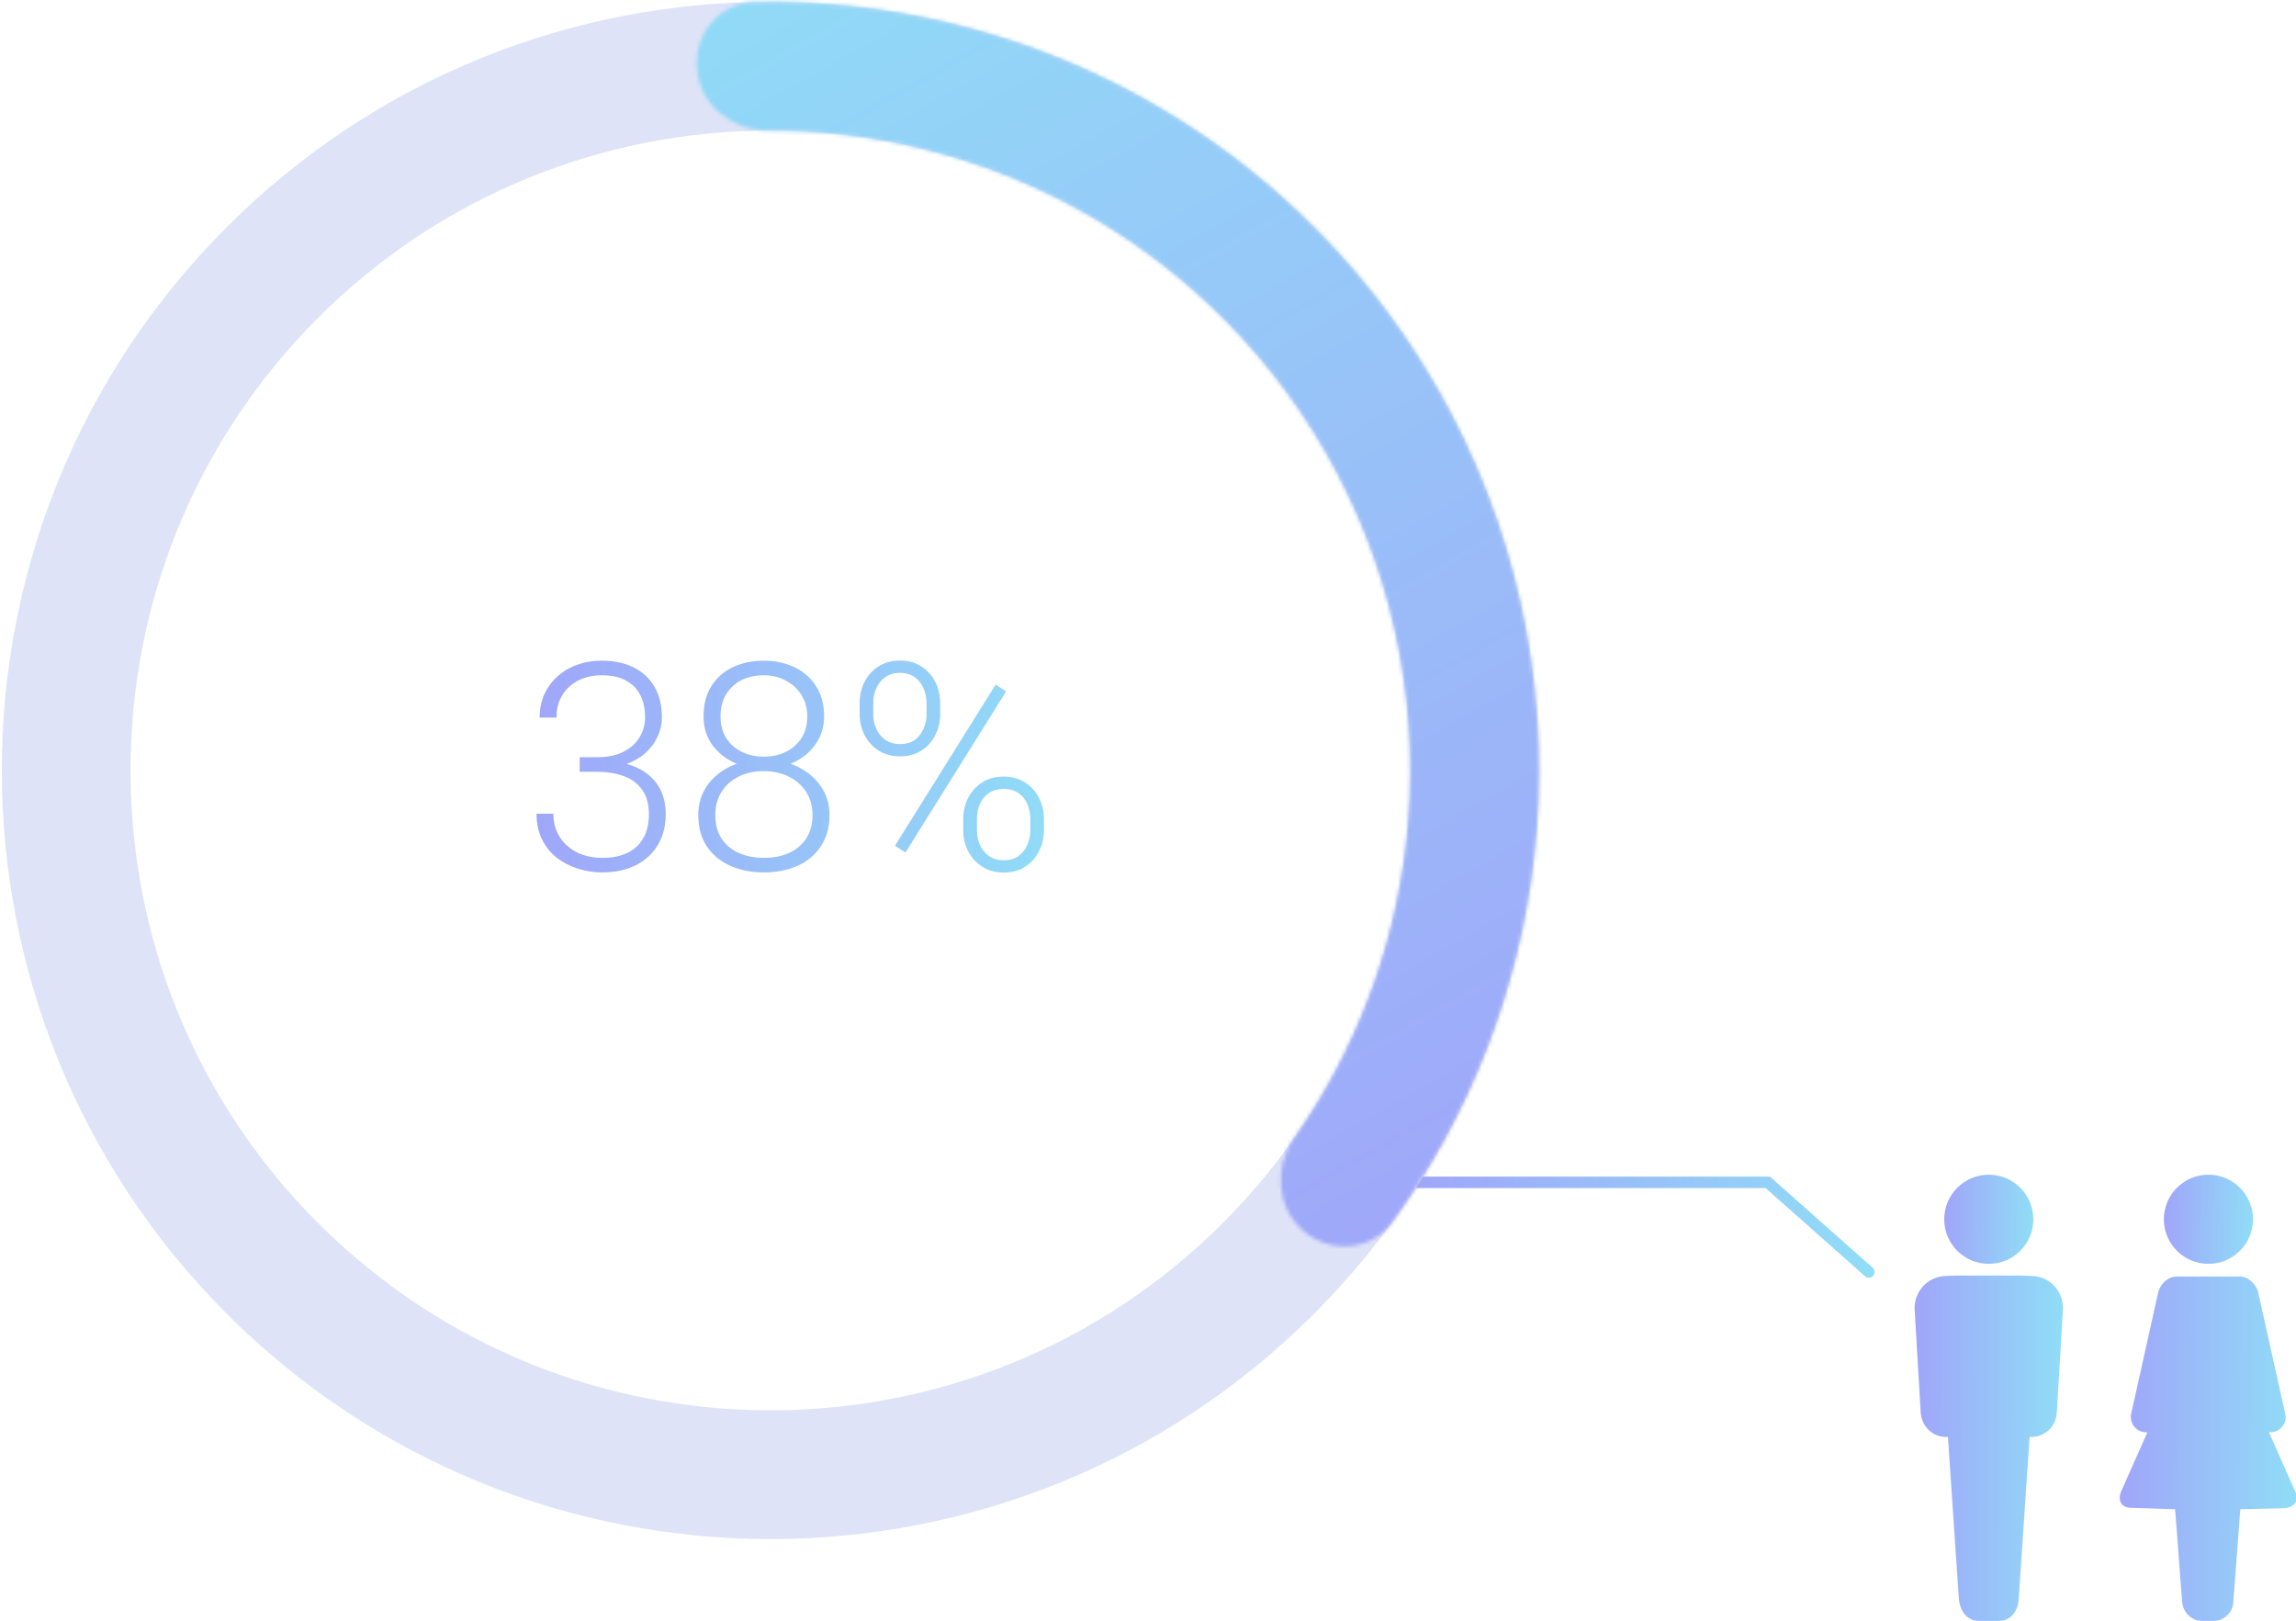
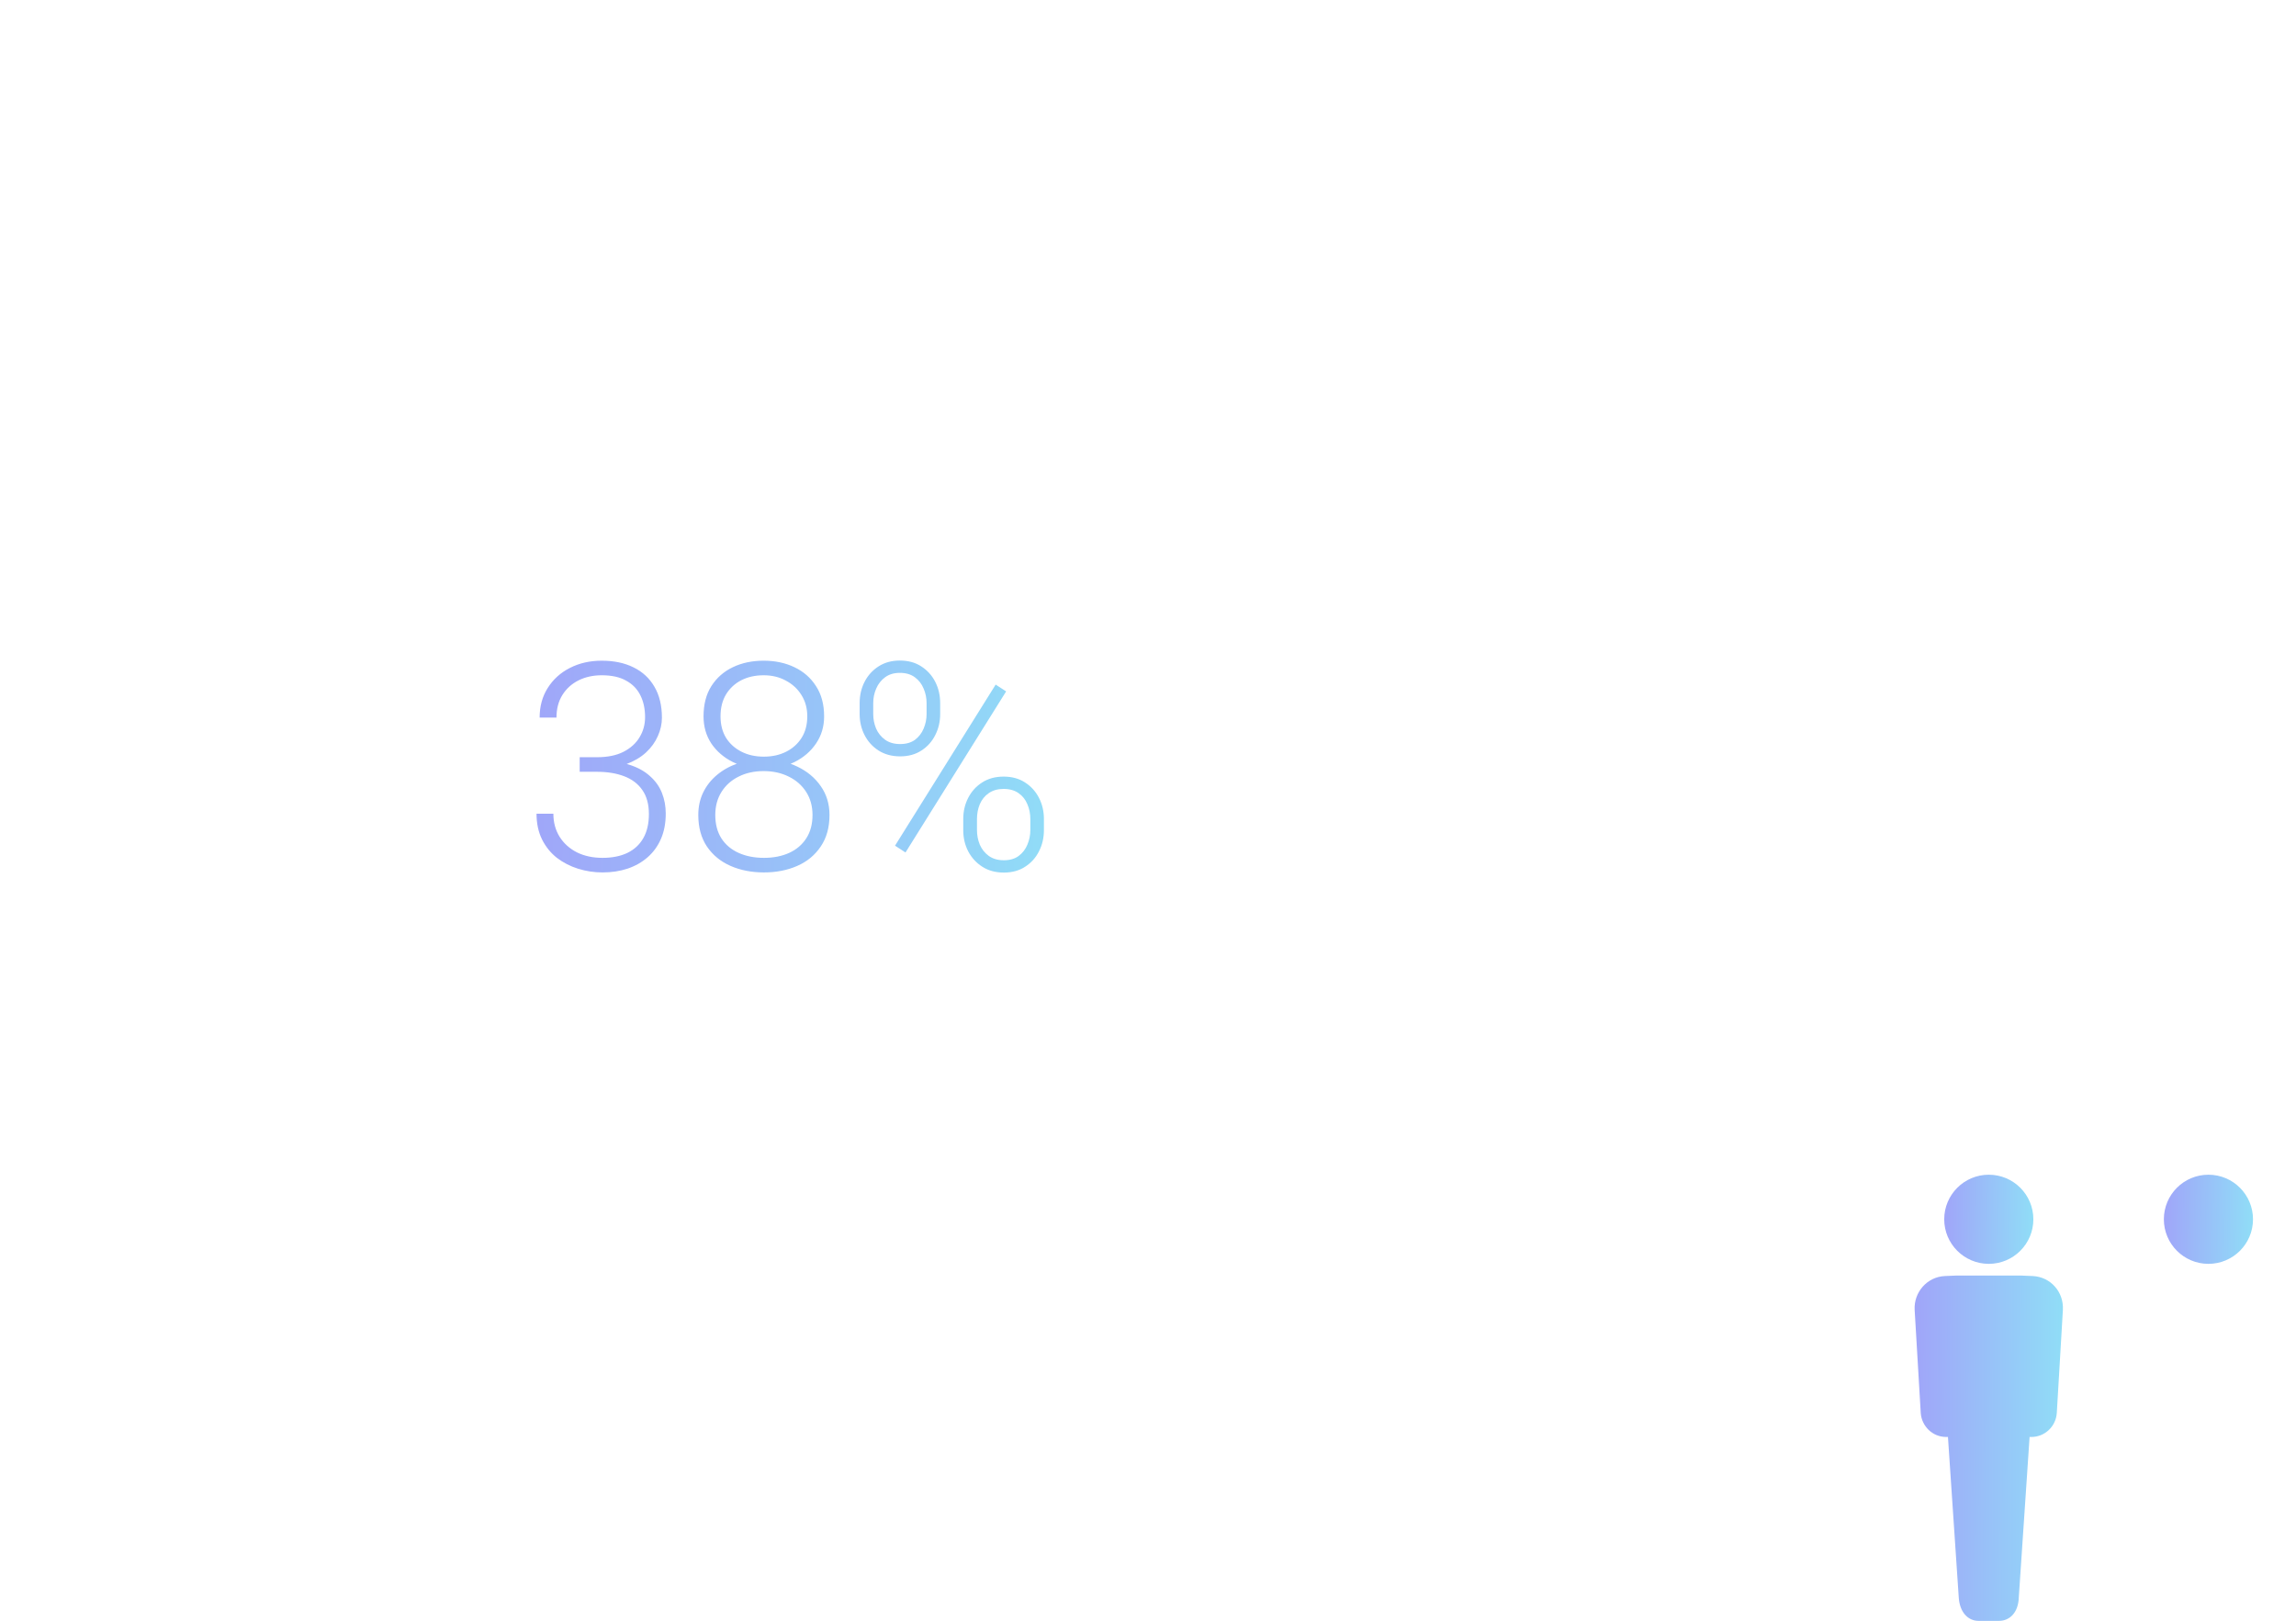
<svg xmlns="http://www.w3.org/2000/svg" width="602" height="425" viewBox="0 0 602 425" fill="none">
  <g clip-path="url(#clip0_3049_33332)">
    <g filter="url(#filter0_d_3049_33332)">
      <circle cx="202" cy="203" r="123" fill="white" />
    </g>
    <path d="M151.992 198.535H156.52C159.29 198.535 161.604 198.065 163.459 197.125C165.339 196.16 166.749 194.886 167.689 193.303C168.654 191.719 169.137 189.963 169.137 188.033C169.137 185.856 168.729 183.951 167.912 182.318C167.096 180.661 165.846 179.374 164.164 178.459C162.507 177.519 160.379 177.049 157.781 177.049C155.505 177.049 153.477 177.494 151.695 178.385C149.914 179.275 148.504 180.549 147.465 182.207C146.426 183.865 145.906 185.844 145.906 188.145H141.49C141.49 185.201 142.195 182.615 143.605 180.389C145.016 178.137 146.958 176.381 149.432 175.119C151.906 173.857 154.689 173.227 157.781 173.227C160.973 173.227 163.743 173.808 166.094 174.971C168.469 176.133 170.299 177.828 171.586 180.055C172.897 182.281 173.553 184.99 173.553 188.182C173.553 189.814 173.194 191.423 172.477 193.006C171.784 194.589 170.745 196.024 169.359 197.311C167.974 198.572 166.255 199.587 164.201 200.354C162.148 201.12 159.76 201.504 157.039 201.504H151.992V198.535ZM151.992 202.357V199.426H157.039C160.132 199.426 162.779 199.785 164.98 200.502C167.182 201.195 168.988 202.184 170.398 203.471C171.833 204.732 172.885 206.204 173.553 207.887C174.221 209.569 174.555 211.375 174.555 213.305C174.555 215.779 174.146 217.968 173.33 219.873C172.514 221.778 171.351 223.398 169.842 224.734C168.357 226.046 166.601 227.048 164.572 227.74C162.568 228.408 160.367 228.742 157.967 228.742C155.79 228.742 153.662 228.421 151.584 227.777C149.531 227.134 147.675 226.182 146.018 224.92C144.385 223.633 143.086 222.025 142.121 220.096C141.156 218.141 140.674 215.89 140.674 213.342H145.09C145.09 215.618 145.634 217.634 146.723 219.391C147.811 221.122 149.32 222.483 151.25 223.473C153.204 224.438 155.443 224.92 157.967 224.92C160.515 224.92 162.692 224.487 164.498 223.621C166.329 222.73 167.727 221.432 168.691 219.725C169.656 218.018 170.139 215.927 170.139 213.453C170.139 210.855 169.557 208.74 168.395 207.107C167.257 205.475 165.661 204.275 163.607 203.508C161.579 202.741 159.216 202.357 156.52 202.357H151.992ZM217.49 213.676C217.49 216.941 216.723 219.7 215.189 221.951C213.68 224.202 211.627 225.897 209.029 227.035C206.432 228.173 203.525 228.742 200.309 228.742C197.068 228.742 194.148 228.173 191.551 227.035C188.953 225.897 186.887 224.202 185.354 221.951C183.844 219.7 183.09 216.941 183.09 213.676C183.09 211.523 183.51 209.569 184.352 207.812C185.217 206.031 186.417 204.497 187.951 203.211C189.51 201.9 191.328 200.885 193.406 200.168C195.484 199.451 197.76 199.092 200.234 199.092C203.5 199.092 206.432 199.723 209.029 200.984C211.627 202.221 213.68 203.928 215.189 206.105C216.723 208.283 217.49 210.806 217.49 213.676ZM213.037 213.676C213.037 211.375 212.48 209.359 211.367 207.627C210.254 205.895 208.732 204.559 206.803 203.619C204.873 202.654 202.684 202.172 200.234 202.172C197.76 202.172 195.571 202.654 193.666 203.619C191.761 204.559 190.264 205.895 189.176 207.627C188.087 209.359 187.543 211.375 187.543 213.676C187.543 216.076 188.075 218.117 189.139 219.799C190.227 221.481 191.736 222.755 193.666 223.621C195.596 224.487 197.81 224.92 200.309 224.92C202.807 224.92 205.009 224.487 206.914 223.621C208.819 222.755 210.316 221.481 211.404 219.799C212.493 218.117 213.037 216.076 213.037 213.676ZM216.08 187.848C216.08 190.495 215.375 192.857 213.965 194.936C212.579 196.989 210.699 198.609 208.324 199.797C205.949 200.96 203.265 201.541 200.271 201.541C197.253 201.541 194.544 200.96 192.145 199.797C189.77 198.609 187.889 196.989 186.504 194.936C185.143 192.857 184.463 190.495 184.463 187.848C184.463 184.706 185.143 182.059 186.504 179.906C187.889 177.729 189.77 176.072 192.145 174.934C194.52 173.796 197.216 173.227 200.234 173.227C203.228 173.227 205.912 173.796 208.287 174.934C210.687 176.072 212.579 177.729 213.965 179.906C215.375 182.059 216.08 184.706 216.08 187.848ZM211.664 187.811C211.664 185.708 211.157 183.852 210.143 182.244C209.153 180.636 207.792 179.374 206.061 178.459C204.354 177.519 202.411 177.049 200.234 177.049C198.033 177.049 196.078 177.482 194.371 178.348C192.689 179.214 191.353 180.451 190.363 182.059C189.398 183.667 188.916 185.584 188.916 187.811C188.916 189.988 189.398 191.868 190.363 193.451C191.353 195.01 192.701 196.222 194.408 197.088C196.115 197.954 198.07 198.387 200.271 198.387C202.473 198.387 204.428 197.954 206.135 197.088C207.842 196.222 209.19 195.01 210.18 193.451C211.169 191.868 211.664 189.988 211.664 187.811ZM225.395 187.217V184.359C225.395 182.306 225.827 180.438 226.693 178.756C227.559 177.074 228.784 175.725 230.367 174.711C231.951 173.697 233.806 173.189 235.934 173.189C238.111 173.189 239.979 173.697 241.537 174.711C243.12 175.725 244.345 177.074 245.211 178.756C246.077 180.438 246.51 182.306 246.51 184.359V187.217C246.51 189.221 246.077 191.064 245.211 192.746C244.37 194.428 243.158 195.777 241.574 196.791C240.016 197.805 238.16 198.312 236.008 198.312C233.855 198.312 231.975 197.805 230.367 196.791C228.784 195.777 227.559 194.428 226.693 192.746C225.827 191.064 225.395 189.221 225.395 187.217ZM228.957 184.359V187.217C228.957 188.528 229.204 189.79 229.699 191.002C230.219 192.189 230.998 193.167 232.037 193.934C233.101 194.701 234.424 195.084 236.008 195.084C237.591 195.084 238.89 194.713 239.904 193.971C240.919 193.204 241.673 192.227 242.168 191.039C242.688 189.827 242.947 188.553 242.947 187.217V184.359C242.947 182.999 242.688 181.725 242.168 180.537C241.673 179.325 240.906 178.335 239.867 177.568C238.828 176.801 237.517 176.418 235.934 176.418C234.4 176.418 233.113 176.801 232.074 177.568C231.035 178.335 230.256 179.325 229.736 180.537C229.217 181.725 228.957 182.999 228.957 184.359ZM252.559 217.646V214.752C252.559 212.723 252.992 210.868 253.857 209.186C254.723 207.503 255.948 206.155 257.531 205.141C259.115 204.126 260.982 203.619 263.135 203.619C265.312 203.619 267.18 204.126 268.738 205.141C270.322 206.155 271.546 207.503 272.412 209.186C273.278 210.868 273.711 212.723 273.711 214.752V217.646C273.711 219.675 273.278 221.531 272.412 223.213C271.571 224.895 270.359 226.243 268.775 227.258C267.217 228.272 265.361 228.779 263.209 228.779C261.032 228.779 259.152 228.272 257.568 227.258C255.985 226.243 254.748 224.895 253.857 223.213C252.992 221.531 252.559 219.675 252.559 217.646ZM256.158 214.752V217.646C256.158 218.982 256.406 220.257 256.9 221.469C257.42 222.656 258.199 223.633 259.238 224.4C260.302 225.167 261.626 225.551 263.209 225.551C264.768 225.551 266.054 225.18 267.068 224.438C268.107 223.671 268.874 222.681 269.369 221.469C269.889 220.257 270.148 218.982 270.148 217.646V214.752C270.148 213.342 269.889 212.043 269.369 210.855C268.874 209.643 268.107 208.678 267.068 207.961C266.029 207.219 264.718 206.848 263.135 206.848C261.601 206.848 260.302 207.219 259.238 207.961C258.199 208.678 257.42 209.643 256.9 210.855C256.406 212.043 256.158 213.342 256.158 214.752ZM263.803 181.279L237.418 223.51L234.672 221.729L261.057 179.498L263.803 181.279Z" fill="url(#paint0_linear_3049_33332)" />
    <path d="M579.041 331.37C585.494 331.37 590.726 326.139 590.726 319.685C590.726 313.232 585.494 308 579.041 308C572.587 308 567.355 313.232 567.355 319.685C567.355 326.139 572.587 331.37 579.041 331.37Z" fill="url(#paint1_linear_3049_33332)" />
-     <path d="M601.795 391.026L594.907 375.528H595.276C597.736 375.528 599.704 373.314 599.212 370.854L592.201 339.365C591.832 336.905 589.618 334.691 587.281 334.691H570.676C568.339 334.691 566.125 336.905 565.756 339.365L558.745 370.854C558.376 373.314 560.221 375.528 562.681 375.528H563.05L556.162 391.026C555.055 393.732 556.531 395.331 558.745 395.331L570.307 395.7L572.152 420.054C572.398 422.76 574.612 424.974 577.318 424.974H580.393C583.099 424.974 585.436 422.883 585.559 420.054L587.404 395.7L598.966 395.454C601.303 395.208 603.148 393.609 601.795 391.026Z" fill="url(#paint2_linear_3049_33332)" />
    <path d="M533.009 334.568L530.057 334.445H512.837L509.884 334.568C505.21 334.814 501.766 338.873 502.012 343.424L503.611 370.485C503.857 373.929 506.686 376.758 510.254 376.758H510.745L513.574 418.824C513.82 422.76 516.035 424.974 518.741 424.974H524.153C526.859 424.974 529.196 422.883 529.319 418.824L532.148 376.758H532.64C536.084 376.758 539.036 374.052 539.282 370.485L540.881 343.424C541.127 338.75 537.683 334.814 533.009 334.568Z" fill="url(#paint3_linear_3049_33332)" />
    <path d="M521.451 331.37C527.904 331.37 533.136 326.139 533.136 319.685C533.136 313.232 527.904 308 521.451 308C514.997 308 509.766 313.232 509.766 319.685C509.766 326.139 514.997 331.37 521.451 331.37Z" fill="url(#paint4_linear_3049_33332)" />
-     <path d="M370 310H463.5L490 333.5" stroke="url(#paint5_linear_3049_33332)" stroke-width="3" stroke-linecap="round" />
-     <path d="M59.5 344.5C-19.201 265.799 -19.201 138.201 59.5 59.5C138.201 -19.201 265.799 -19.201 344.5 59.5C423.201 138.201 423.201 265.799 344.5 344.5C265.799 423.201 138.201 423.201 59.5 344.5ZM320.637 83.363C255.116 17.842 148.884 17.842 83.363 83.363C17.842 148.884 17.842 255.116 83.363 320.637C148.884 386.158 255.116 386.158 320.637 320.637C386.158 255.116 386.158 148.884 320.637 83.363Z" fill="#DEE3F7" />
    <mask id="path-9-inside-1_3049_33332" fill="white">
-       <path d="M182.755 18.357C181.784 9.086 188.518 0.71 197.837 0.517C232.396 -0.195 266.661 7.995 297.285 24.429C332.88 43.532 361.913 72.891 380.616 108.698C399.319 144.505 406.829 185.107 402.172 225.235C398.164 259.758 385.311 292.56 364.982 320.516C359.5 328.055 348.778 328.796 341.724 322.703V322.703C334.67 316.61 333.97 305.995 339.324 298.364C355.298 275.6 365.415 249.142 368.641 221.343C372.519 187.937 366.267 154.136 350.696 124.326C335.126 94.517 310.956 70.075 281.323 54.172C256.664 40.939 229.169 34.127 201.36 34.231C192.039 34.266 183.726 27.628 182.755 18.357V18.357Z" />
-     </mask>
-     <path d="M182.755 18.357C181.784 9.086 188.518 0.71 197.837 0.517C232.396 -0.195 266.661 7.995 297.285 24.429C332.88 43.532 361.913 72.891 380.616 108.698C399.319 144.505 406.829 185.107 402.172 225.235C398.164 259.758 385.311 292.56 364.982 320.516C359.5 328.055 348.778 328.796 341.724 322.703V322.703C334.67 316.61 333.97 305.995 339.324 298.364C355.298 275.6 365.415 249.142 368.641 221.343C372.519 187.937 366.267 154.136 350.696 124.326C335.126 94.517 310.956 70.075 281.323 54.172C256.664 40.939 229.169 34.127 201.36 34.231C192.039 34.266 183.726 27.628 182.755 18.357V18.357Z" fill="url(#paint6_linear_3049_33332)" stroke="url(#paint7_linear_3049_33332)" stroke-width="3.277" mask="url(#path-9-inside-1_3049_33332)" />
+       </mask>
  </g>
  <defs>
    <filter id="filter0_d_3049_33332" x="61.4" y="66.4" width="281.2" height="281.2" filterUnits="userSpaceOnUse" color-interpolation-filters="sRGB">
      <feFlood flood-opacity="0" result="BackgroundImageFix" />
      <feColorMatrix in="SourceAlpha" type="matrix" values="0 0 0 0 0 0 0 0 0 0 0 0 0 0 0 0 0 0 127 0" result="hardAlpha" />
      <feOffset dy="4" />
      <feGaussianBlur stdDeviation="8.8" />
      <feComposite in2="hardAlpha" operator="out" />
      <feColorMatrix type="matrix" values="0 0 0 0 0 0 0 0 0 0 0 0 0 0 0 0 0 0 0.05 0" />
      <feBlend mode="normal" in2="BackgroundImageFix" result="effect1_dropShadow_3049_33332" />
      <feBlend mode="normal" in="SourceGraphic" in2="effect1_dropShadow_3049_33332" result="shape" />
    </filter>
    <linearGradient id="paint0_linear_3049_33332" x1="137" y1="145" x2="278.108" y2="146.525" gradientUnits="userSpaceOnUse">
      <stop stop-color="#A0A5F9" />
      <stop offset="1" stop-color="#90DDF7" />
    </linearGradient>
    <linearGradient id="paint1_linear_3049_33332" x1="567.355" y1="308" x2="590.745" y2="308.204" gradientUnits="userSpaceOnUse">
      <stop stop-color="#A0A5F9" />
      <stop offset="1" stop-color="#90DDF7" />
    </linearGradient>
    <linearGradient id="paint2_linear_3049_33332" x1="555.785" y1="334.691" x2="602.294" y2="334.901" gradientUnits="userSpaceOnUse">
      <stop stop-color="#A0A5F9" />
      <stop offset="1" stop-color="#90DDF7" />
    </linearGradient>
    <linearGradient id="paint3_linear_3049_33332" x1="502" y1="334.445" x2="540.927" y2="334.591" gradientUnits="userSpaceOnUse">
      <stop stop-color="#A0A5F9" />
      <stop offset="1" stop-color="#90DDF7" />
    </linearGradient>
    <linearGradient id="paint4_linear_3049_33332" x1="509.766" y1="308" x2="533.155" y2="308.204" gradientUnits="userSpaceOnUse">
      <stop stop-color="#A0A5F9" />
      <stop offset="1" stop-color="#90DDF7" />
    </linearGradient>
    <linearGradient id="paint5_linear_3049_33332" x1="370" y1="310" x2="489.867" y2="315.347" gradientUnits="userSpaceOnUse">
      <stop stop-color="#A0A5F9" />
      <stop offset="1" stop-color="#90DDF7" />
    </linearGradient>
    <linearGradient id="paint6_linear_3049_33332" x1="128.227" y1="477.289" x2="-70.409" y2="126.194" gradientUnits="userSpaceOnUse">
      <stop stop-color="#A0A5F9" />
      <stop offset="1" stop-color="#90DDF7" />
    </linearGradient>
    <linearGradient id="paint7_linear_3049_33332" x1="128.227" y1="477.289" x2="-70.409" y2="126.194" gradientUnits="userSpaceOnUse">
      <stop stop-color="#A0A5F9" />
      <stop offset="1" stop-color="#90DDF7" />
    </linearGradient>
    <clipPath id="clip0_3049_33332">
      <rect width="602" height="425" fill="white" />
    </clipPath>
  </defs>
</svg>